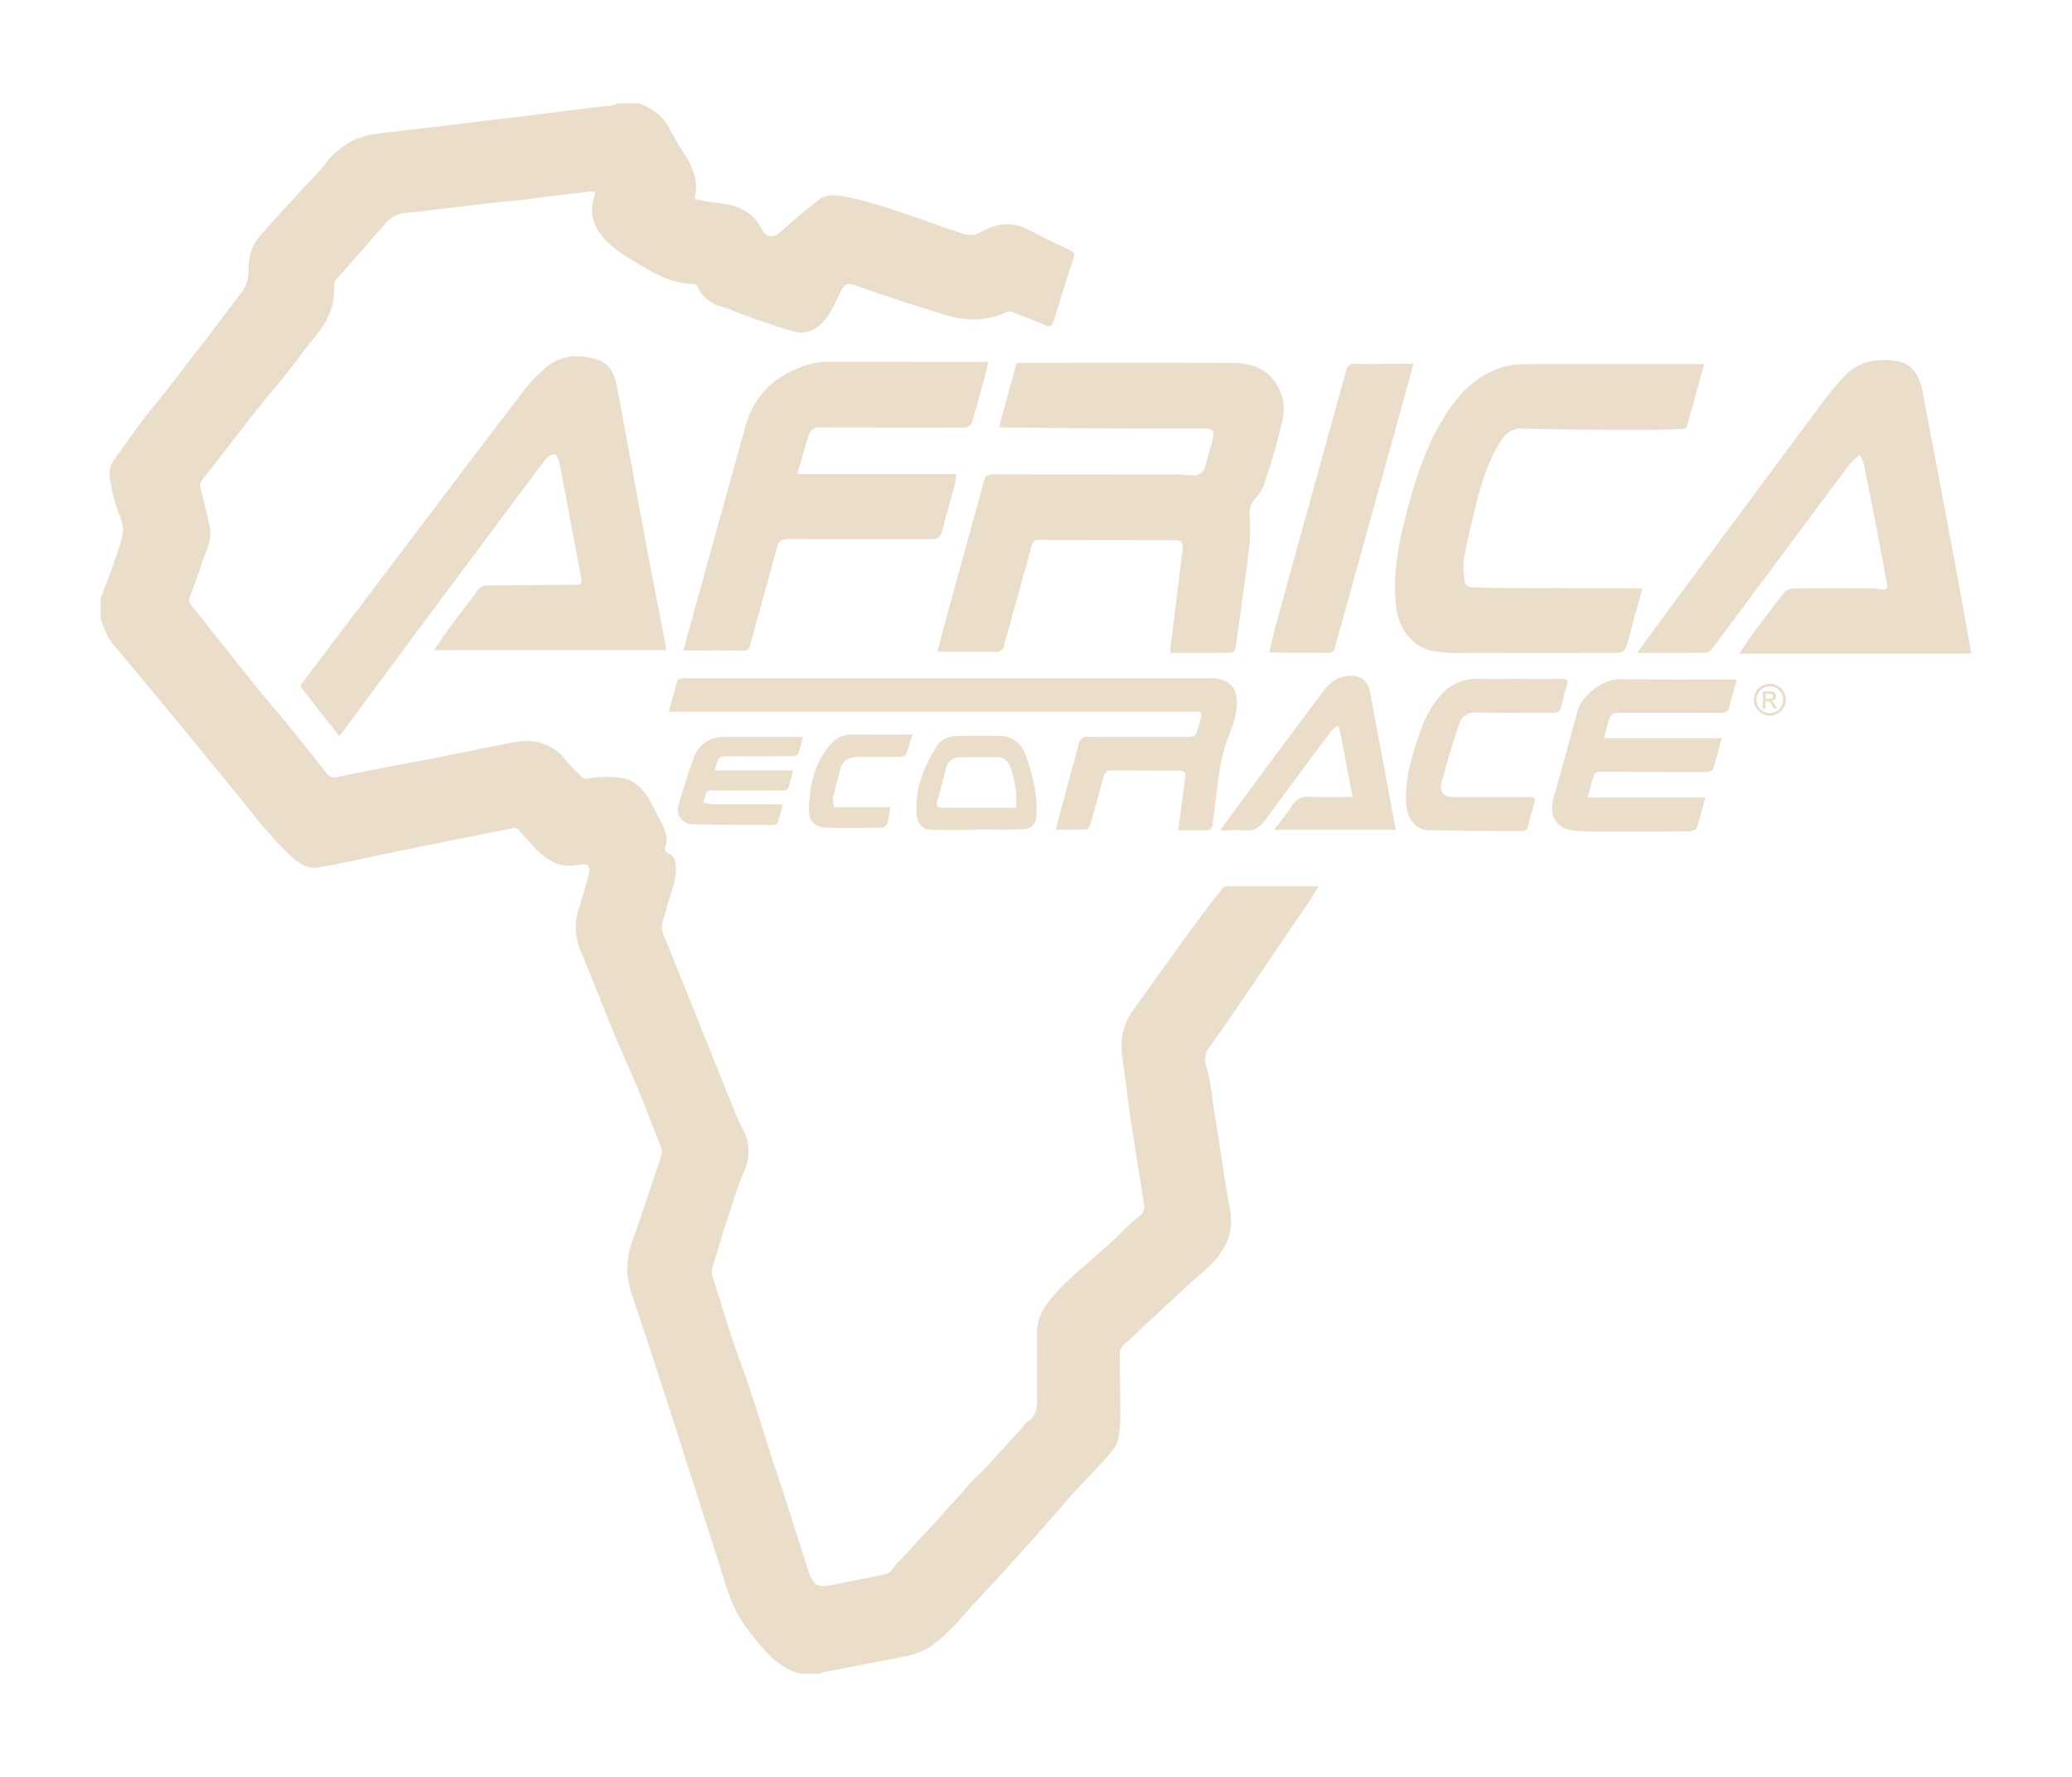
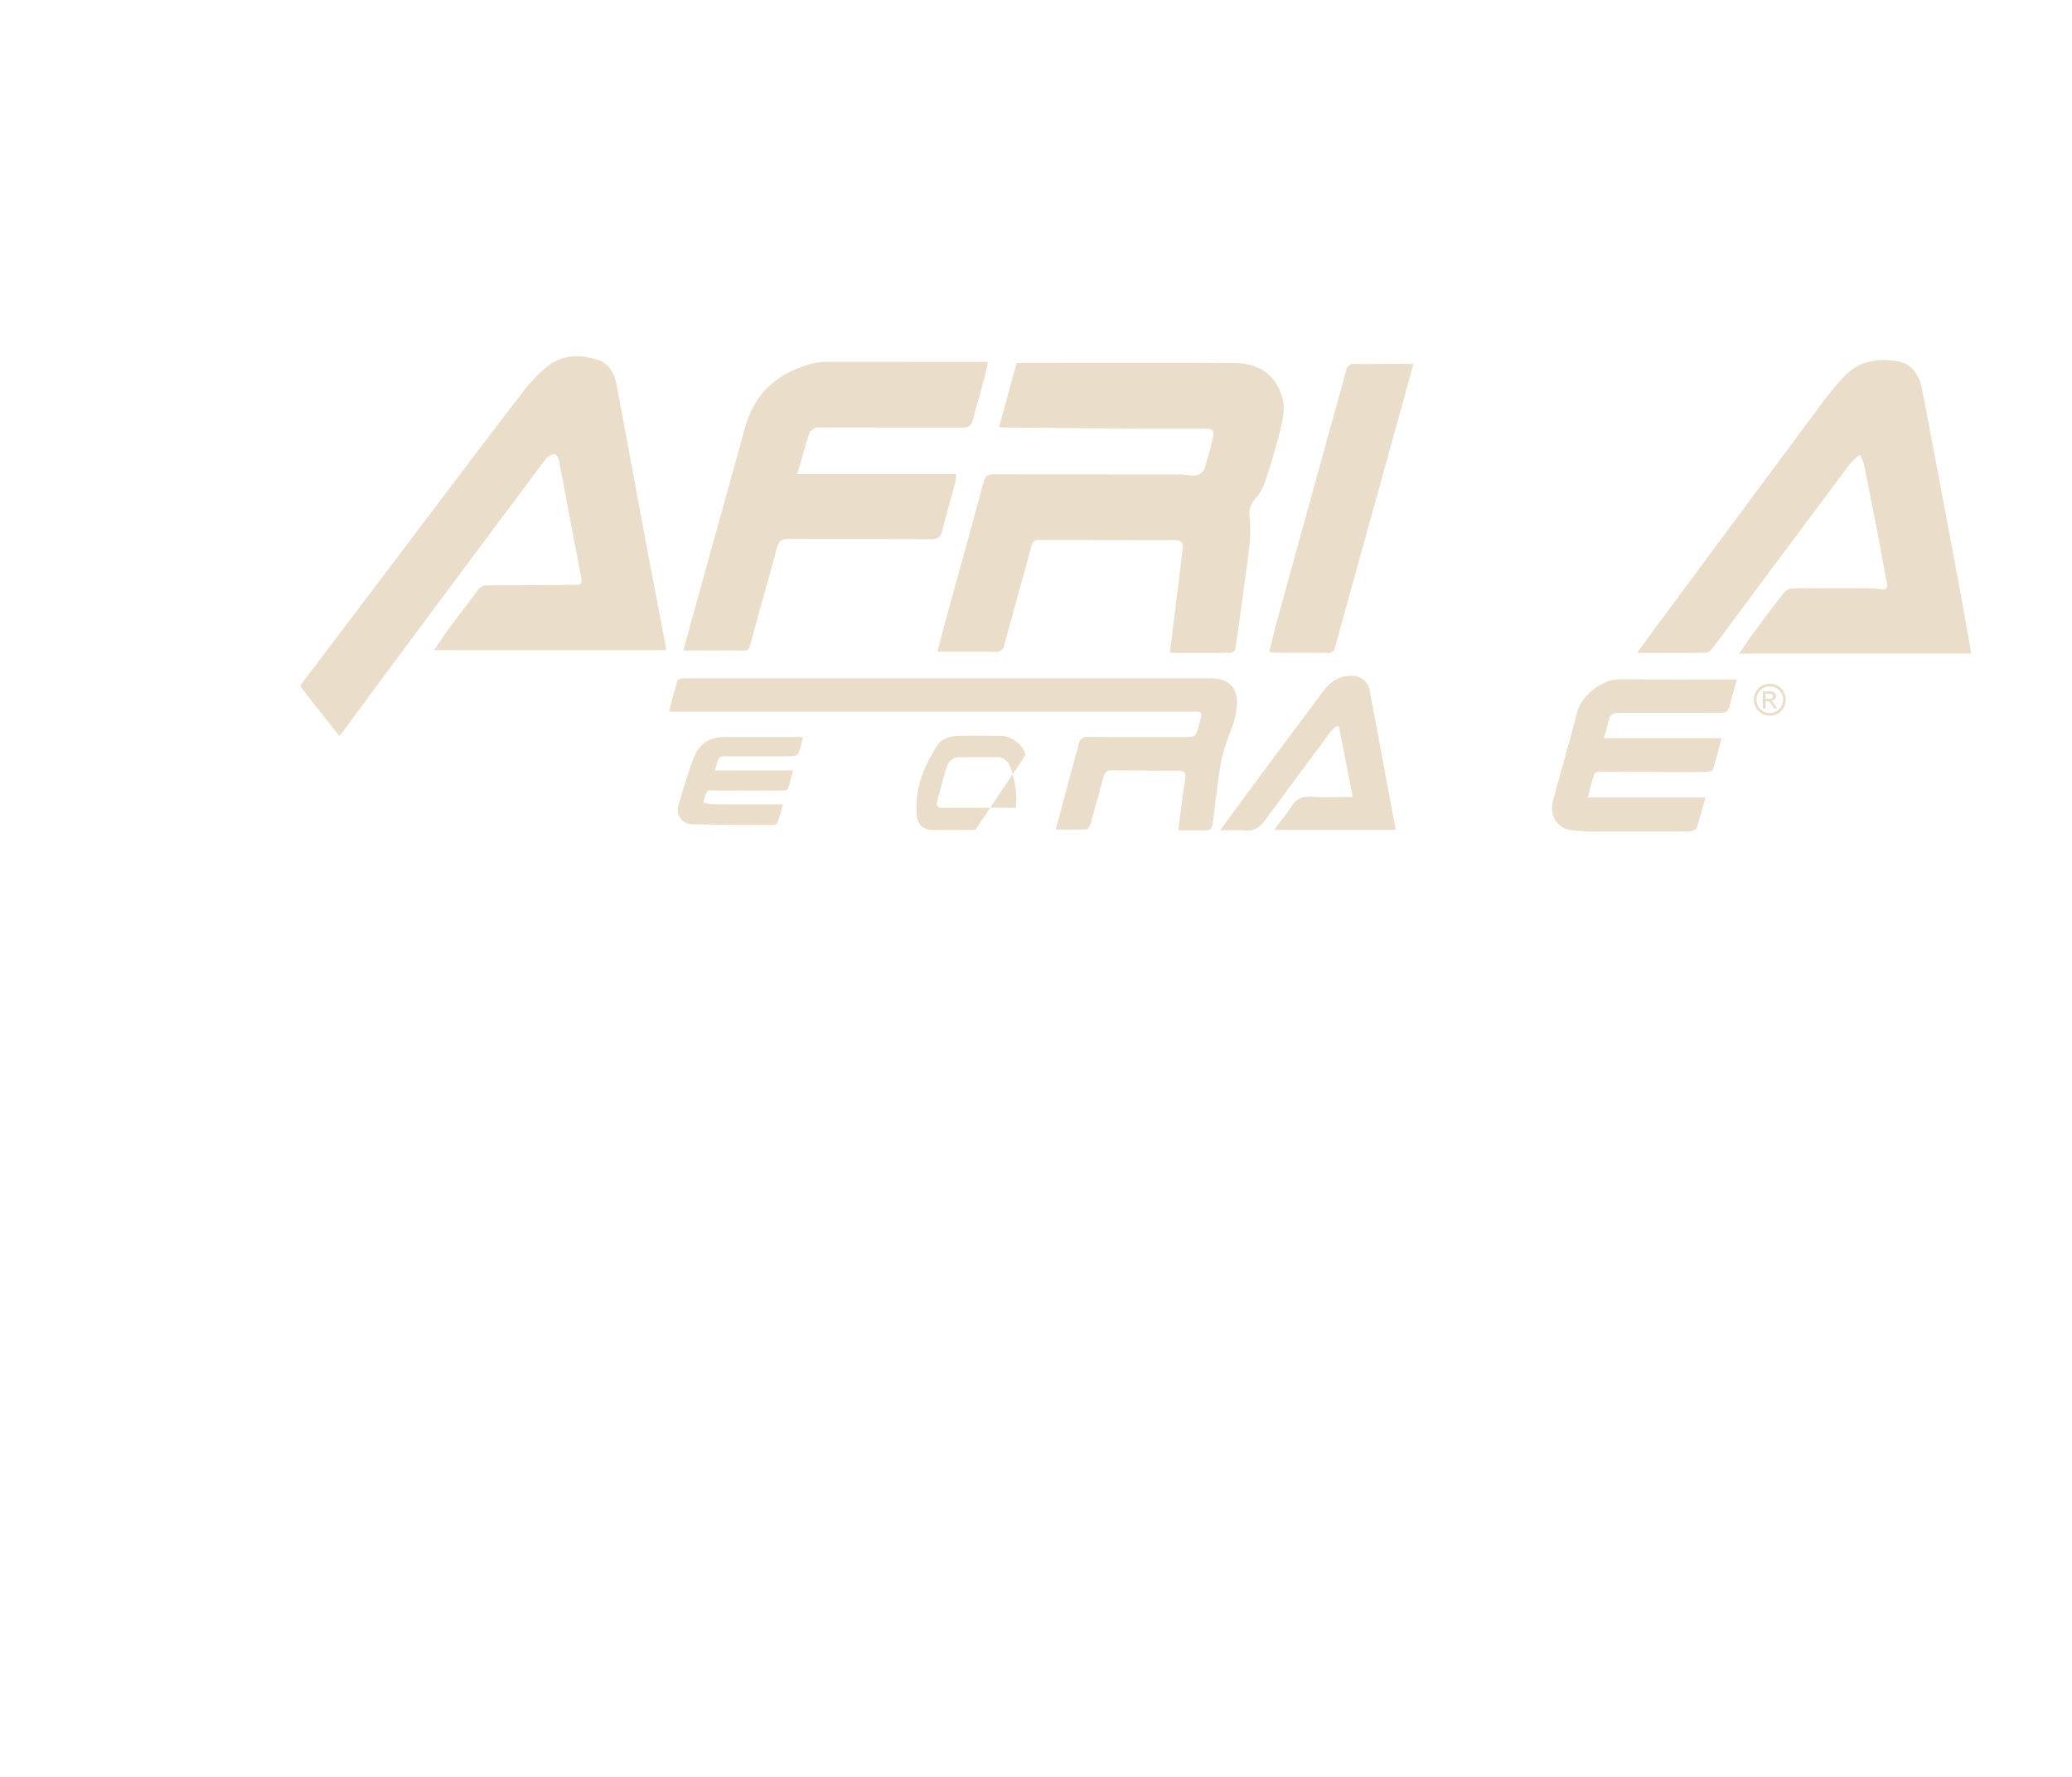
<svg xmlns="http://www.w3.org/2000/svg" width="618" height="530" viewBox="0 0 618 530">
  <defs>
    <clipPath id="clip-path">
      <rect id="Rectangle_2" data-name="Rectangle 2" width="557.971" height="468.377" fill="#eaddca" />
    </clipPath>
    <clipPath id="clip-BADJP3-african">
      <rect width="618" height="530" />
    </clipPath>
  </defs>
  <g id="BADJP3-african" clip-path="url(#clip-BADJP3-african)">
    <g id="Group_5" data-name="Group 5" transform="translate(30.015 30.809)">
      <g id="Group_4" data-name="Group 4" transform="translate(0 0.003)" clip-path="url(#clip-path)">
        <path id="Path_17" data-name="Path 17" d="M1440.508,460.179c1.763-6.4,3.495-12.7,5.27-19.162h1.79c20.973,0,41.947-.071,62.924.042,7,.039,12.089,2.972,14.342,9.7,1.252,3.735.27,7.441-.639,11.036-1.252,4.976-2.751,9.895-4.364,14.766a12.941,12.941,0,0,1-2.79,4.855c-1.8,1.856-1.95,3.785-1.751,6.153a43,43,0,0,1-.118,8.124c-.526,5.007-1.3,9.986-1.976,14.973-.712,5.222-1.41,10.446-2.2,15.657a1.755,1.755,0,0,1-1.228,1.15c-5.54.081-11.083.055-16.625.055-.523,0-1.053-.045-1.678-.075.512-4.075,1.021-8.052,1.509-12.033q.836-6.8,1.669-13.589c.2-1.649.351-3.3.613-4.942.351-2.156-.281-2.983-2.419-2.985-13.466-.013-26.935-.008-40.4-.069-1.378-.008-1.877.452-2.233,1.774-2.662,9.855-5.453,19.678-8.123,29.531a2.35,2.35,0,0,1-2.727,2.063c-5.654-.085-11.31-.033-17.219-.033.951-3.606,1.831-7.061,2.775-10.5,3.672-13.373,7.394-26.737,11.021-40.123.451-1.672,1.2-2.309,2.953-2.3,18.413.048,36.827.026,55.241.048,1.414.005,2.824.319,4.232.314a3.481,3.481,0,0,0,3.667-2.742c.749-2.733,1.564-5.449,2.24-8.195.6-2.434.037-3.053-2.491-3.057-8.165-.006-16.327.022-24.491-.029-11.786-.067-23.573-.192-35.361-.3-.406,0-.812-.06-1.409-.109" transform="translate(-1172.56 -363.606)" fill="#eaddca" fill-rule="evenodd" />
        <path id="Path_18" data-name="Path 18" d="M449.174,517.559h-69.1c1.555-2.286,2.833-4.292,4.245-6.2,2.857-3.868,5.8-7.674,8.675-11.53a3.208,3.208,0,0,1,2.749-1.57c8.165-.024,16.326-.114,24.489-.179.656-.006,1.311-.008,1.964,0,1.451.024,2.108-.28,1.754-2.089-2.261-11.541-4.359-23.112-6.578-34.66-.16-.835-.9-2.238-1.3-2.214a3.957,3.957,0,0,0-2.653,1.348q-22.1,29.506-44.064,59.1-8.4,11.284-16.736,22.613c-.207.286-.473.529-.866.963-2.057-2.6-4.071-5.125-6.07-7.665-1.652-2.1-3.261-4.242-4.942-6.316a1.233,1.233,0,0,1-.021-1.838q16.691-21.988,33.327-44.02c10.682-14.1,21.325-28.236,32.113-42.256a43.9,43.9,0,0,1,7.828-8.233c4.5-3.444,9.836-3.55,15.093-1.753,3.4,1.158,4.8,4.15,5.415,7.4,2.938,15.568,5.763,31.155,8.676,46.726,1.958,10.458,4,20.895,6,31.346a6.183,6.183,0,0,1,.007,1.024" transform="translate(-280.594 -354.464)" fill="#eaddca" fill-rule="evenodd" />
        <path id="Path_19" data-name="Path 19" d="M2611.325,523.641c2.492-3.416,4.7-6.482,6.944-9.515q23.374-31.533,46.785-63.044a100.916,100.916,0,0,1,8.2-10.079c4.212-4.346,9.709-5.323,15.475-4.406,4.992.794,6.884,4.608,7.731,9.053q5.029,26.382,9.962,52.78c1.575,8.42,3.064,16.855,4.615,25.4h-69.244c1.448-2.107,2.605-3.917,3.882-5.638,3.112-4.2,6.233-8.386,9.464-12.49a3.687,3.687,0,0,1,2.491-1.282c8.043-.095,16.089-.067,24.132-.04.877,0,1.746.258,2.625.329,1.217.1,1.753-.36,1.494-1.692-1.026-5.279-1.959-10.576-2.975-15.855q-1.914-9.918-3.927-19.819a17.137,17.137,0,0,0-1.195-2.81,22.138,22.138,0,0,0-2.909,2.64q-18.494,24.739-36.915,49.534c-1.454,1.95-2.877,3.93-4.4,5.827a2.7,2.7,0,0,1-1.708,1.057c-6.662.073-13.321.045-20.527.045" transform="translate(-2153.063 -359.72)" fill="#eaddca" fill-rule="evenodd" />
-         <path id="Path_20" data-name="Path 20" d="M2292.134,443.143c-1.128,4.158-2.188,8.074-3.261,11.991-.548,1.99-1.181,3.962-1.652,5.969a1.514,1.514,0,0,1-1.664,1.4c-2.259.038-4.516.219-6.778.227-6.909.025-13.822.034-20.735-.022q-10.086-.08-20.172-.309a6.648,6.648,0,0,0-6.1,3.3c-3.751,5.727-5.854,12.123-7.483,18.687-1.364,5.5-2.721,11.011-3.776,16.572-.4,2.1,0,4.364.135,6.546a2.192,2.192,0,0,0,2.352,2.189c2.911.11,5.825.25,8.739.262q20.022.065,40.039.063h1.948c-1.195,4.418-2.33,8.626-3.472,12.829-.338,1.253-.666,2.509-1.051,3.749-.7,2.233-1.362,2.7-3.747,2.7-14.659,0-29.316.031-43.976-.02a55.2,55.2,0,0,1-10.295-.532c-6.072-1.19-10.187-6.81-10.906-13.17-1.253-10.993,1.249-21.444,4.128-31.857,2.536-9.157,5.806-18.037,11.017-26.049,4.071-6.26,9.191-11.379,16.6-13.565a20.365,20.365,0,0,1,5.582-.914c17.695-.068,35.394-.043,53.089-.045Z" transform="translate(-1813.878 -365.374)" fill="#eaddca" fill-rule="evenodd" />
        <path id="Path_21" data-name="Path 21" d="M990.477,525.4c.95-3.5,1.815-6.741,2.711-9.973q7.852-28.323,15.718-56.644c2.9-10.463,10.051-16.437,20.289-19.046a21.076,21.076,0,0,1,5.138-.434c11.143-.026,22.285.007,33.429.014,4.392,0,8.785,0,13.613,0-.533,2.244-.9,4-1.368,5.724-1.048,3.875-2.178,7.728-3.209,11.606a2.668,2.668,0,0,1-3.017,2.278c-14.18-.063-28.362-.015-42.545-.068a3.246,3.246,0,0,0-3.436,2.463c-1.165,3.7-2.191,7.451-3.353,11.442h47.384a15.3,15.3,0,0,1-.222,2.4c-1.292,4.846-2.72,9.663-3.922,14.531-.479,1.946-1.435,2.5-3.366,2.5-14.182-.071-28.365-.012-42.548-.069-1.908-.008-2.856.584-3.375,2.524-2.609,9.749-5.389,19.45-8.031,29.193-.323,1.189-.732,1.61-2,1.594-5.834-.071-11.668-.029-17.894-.029" transform="translate(-816.658 -362.198)" fill="#eaddca" fill-rule="evenodd" />
        <path id="Path_22" data-name="Path 22" d="M2029.254,442.681c-1.53,5.551-2.975,10.837-4.439,16.12q-9.466,34.127-18.911,68.255c-.313,1.128-.734,1.771-2.01,1.76-5.423-.045-10.846-.033-16.27-.059a9.625,9.625,0,0,1-1.354-.259c.836-3.337,1.58-6.6,2.469-9.817q9.992-36.27,20.032-72.53c.144-.513.283-1.024.415-1.539a2.334,2.334,0,0,1,2.672-1.976c5.181.065,10.364-.031,15.549-.056.526,0,1.052.056,1.847.1" transform="translate(-1637.699 -364.913)" fill="#eaddca" fill-rule="evenodd" />
        <path id="Path_23" data-name="Path 23" d="M1018.323,1076.951a41.616,41.616,0,0,1-1.371,4.941c-.183.451-1.233.772-1.89.781-4.525.066-9.053.042-13.579.042-1.549,0-3.1-.023-4.646.006-3.762.064-3.469-.609-4.786,4.206h23.2a2.729,2.729,0,0,1-.008.669c-2.027,6.256,0,5.222-6.935,5.3-5.122.059-10.244-.04-15.367.017-3.613.04-3.119-.806-4.357,3.614a15.415,15.415,0,0,0,2.68.489c6.254.042,12.506.025,18.76.025h2.327c-.579,2.038-1.017,3.846-1.652,5.581-.125.351-1,.6-1.526.6-7.976-.044-15.951-.061-23.923-.256a4.28,4.28,0,0,1-4.064-5.634c1.4-4.813,2.838-9.633,4.625-14.311,1.536-4.022,4.736-6.079,9.138-6.074q10.633.007,21.265,0Z" transform="translate(-808.838 -887.956)" fill="#eaddca" fill-rule="evenodd" />
-         <path id="Path_24" data-name="Path 24" d="M1404.174,1102.962c-4.11,0-8.222.019-12.332,0-3.422-.019-4.922-1.546-5.142-4.987-.472-7.371,2.057-13.833,5.912-19.909,1.489-2.352,3.845-3.095,6.41-3.157,4.052-.1,8.1-.057,12.158-.016a8.124,8.124,0,0,1,8.012,5.654c2.067,5.7,3.483,11.537,3.244,17.682-.1,2.731-1.217,4.377-3.978,4.5-4.754.216-9.523.061-14.284.061Zm12.127-6.637a28.129,28.129,0,0,0-1.751-12.3,3.977,3.977,0,0,0-4.1-2.78q-5.362-.017-10.727.006a3.983,3.983,0,0,0-4.069,2.848c-1.024,3.447-1.945,6.933-2.858,10.412-.341,1.3.252,1.836,1.6,1.82,4.527-.04,9.058-.011,13.586-.011Z" transform="translate(-1143.301 -886.223)" fill="#eaddca" fill-rule="evenodd" />
-         <path id="Path_25" data-name="Path 25" d="M1211.3,1094.439h16.654a39.591,39.591,0,0,1-.826,4.818,2.2,2.2,0,0,1-1.6,1.267c-5.6.089-11.2.2-16.784-.008-3.473-.125-5.162-2.239-5.034-5.8.252-7,1.731-13.609,6.508-19.069a7.972,7.972,0,0,1,6.4-2.887c5.89.063,11.777.022,17.974.022-.65,2.086-1.143,4.058-1.919,5.911-.189.453-1.3.723-1.985.732-4.107.066-8.215.059-12.322.013-2.459-.026-4.367.9-5.118,3.277-.955,3.021-1.689,6.114-2.389,9.208a7.587,7.587,0,0,0,.44,2.516" transform="translate(-992.468 -884.502)" fill="#eaddca" fill-rule="evenodd" />
+         <path id="Path_24" data-name="Path 24" d="M1404.174,1102.962c-4.11,0-8.222.019-12.332,0-3.422-.019-4.922-1.546-5.142-4.987-.472-7.371,2.057-13.833,5.912-19.909,1.489-2.352,3.845-3.095,6.41-3.157,4.052-.1,8.1-.057,12.158-.016a8.124,8.124,0,0,1,8.012,5.654Zm12.127-6.637a28.129,28.129,0,0,0-1.751-12.3,3.977,3.977,0,0,0-4.1-2.78q-5.362-.017-10.727.006a3.983,3.983,0,0,0-4.069,2.848c-1.024,3.447-1.945,6.933-2.858,10.412-.341,1.3.252,1.836,1.6,1.82,4.527-.04,9.058-.011,13.586-.011Z" transform="translate(-1143.301 -886.223)" fill="#eaddca" fill-rule="evenodd" />
        <path id="Path_26" data-name="Path 26" d="M1117.815,1022.386c.707-5.3,1.356-10.412,2.092-15.515.228-1.568-.366-2.262-1.872-2.27q-10.186-.06-20.379-.084c-1.3,0-1.813.869-2.126,2.014-1.282,4.731-2.583,9.457-3.941,14.171-.156.544-.682,1.383-1.065,1.4-3,.12-6.007.064-9.235.064,1.664-6.22,3.24-12.134,4.828-18.045.657-2.45,1.4-4.881,1.99-7.35a2.506,2.506,0,0,1,2.849-2.234c9.773.069,19.55.037,29.325.035,2.439,0,2.884-.349,3.468-2.627.266-1.031.548-2.055.84-3.076.351-1.231.121-2-1.377-1.888-.474.039-.951.008-1.43.008q-76.713,0-153.419,0h-2.43c.84-3.148,1.613-6.146,2.474-9.117.1-.345.664-.635,1.07-.781a3.838,3.838,0,0,1,1.243-.042q78.585,0,157.172,0c5.071,0,7.934,3.166,7.4,8.24a25.8,25.8,0,0,1-.863,4.709c-.7,2.312-1.7,4.53-2.42,6.835a47.5,47.5,0,0,0-1.728,6.83c-.76,4.982-1.3,9.991-1.933,14.992-.074.586-.207,1.164-.258,1.748-.116,1.335-.71,2.035-2.16,2-2.668-.059-5.34-.017-8.12-.017" transform="translate(-796.421 -805.558)" fill="#eaddca" fill-rule="evenodd" />
        <path id="Path_27" data-name="Path 27" d="M2521.855,978.911c-.772,2.8-1.551,5.4-2.2,8.029-.376,1.525-1.286,1.862-2.72,1.855-9.835-.044-19.666-.024-29.5-.024-2.884,0-3.3.339-4.013,3.132-.355,1.422-.748,2.836-1.176,4.439h35.105c-.891,3.264-1.663,6.34-2.638,9.351-.134.419-1.269.711-1.947.723-3.752.066-7.5.047-11.26.028-6.853-.038-13.7-.112-20.552-.108-.556,0-1.48.354-1.614.755-.724,2.143-1.249,4.352-1.955,6.952h35.1c-.909,3.28-1.633,6.248-2.623,9.125-.182.527-1.447.959-2.22.965q-12.693.1-25.384.03a63.188,63.188,0,0,1-9.95-.393c-4.2-.694-6.4-4.608-5.293-8.738,2.383-8.839,4.952-17.626,7.234-26.487,1.254-4.872,7.555-9.868,12.892-9.8,11.2.153,22.4.071,33.6.087.294,0,.588.038,1.105.077" transform="translate(-2033.848 -806.986)" fill="#eaddca" fill-rule="evenodd" />
        <path id="Path_28" data-name="Path 28" d="M1902.679,1019.08c3.558-4.843,6.838-9.341,10.155-13.816q10.183-13.732,20.414-27.437c2.185-2.918,4.9-4.99,8.834-4.818a5.208,5.208,0,0,1,5.189,4.266c2.067,10.924,4.081,21.857,6.119,32.787.542,2.905,1.1,5.8,1.676,8.869h-36.253c1.826-2.448,3.688-4.665,5.22-7.086,1.413-2.241,3.193-2.909,5.778-2.767,4.024.23,8.074.061,12.422.061-1.4-7.181-2.753-14.1-4.1-21.014-.227-.031-.453-.06-.68-.093a11.74,11.74,0,0,0-1.747,1.563q-9.847,13.215-19.625,26.472c-1.5,2.021-3.247,3.328-6,3.061-2.3-.222-4.634-.045-7.4-.045" transform="translate(-1568.778 -802.247)" fill="#eaddca" fill-rule="evenodd" />
-         <path id="Path_29" data-name="Path 29" d="M2252.1,978.169c4.289,0,8.582.036,12.867-.021,1.521-.02,1.9.521,1.473,1.942-.635,2.089-1.25,4.192-1.71,6.325-.316,1.455-1.066,1.862-2.482,1.852-7.625-.056-15.253.07-22.876-.085a4.74,4.74,0,0,0-4.978,3.215c-2.008,5.86-3.763,11.813-5.372,17.8-.711,2.638.846,4.233,3.561,4.233q11.087,0,22.165-.008c2.247,0,2.429.233,1.854,2.315-.564,2.048-1.265,4.071-1.691,6.144-.245,1.183-.808,1.657-1.894,1.65-9.289-.061-18.582-.028-27.866-.265-3.933-.1-6.569-3.749-6.705-8.482-.227-7.5,1.984-14.5,4.462-21.428a31.16,31.16,0,0,1,5.767-10.153,13.853,13.853,0,0,1,11.271-5.057c4.052.08,8.1.016,12.154.016Z" transform="translate(-1829.119 -806.485)" fill="#eaddca" fill-rule="evenodd" />
        <path id="Path_30" data-name="Path 30" d="M2814.538,986.48a4.878,4.878,0,0,1,2.341.615,4.369,4.369,0,0,1,1.78,1.76,4.784,4.784,0,0,1,.01,4.755,4.431,4.431,0,0,1-1.761,1.764,4.786,4.786,0,0,1-4.739,0,4.455,4.455,0,0,1-1.763-1.764,4.765,4.765,0,0,1,.01-4.755,4.392,4.392,0,0,1,1.782-1.76,4.877,4.877,0,0,1,2.341-.615m0,.789a4.046,4.046,0,0,0-1.952.514,3.7,3.7,0,0,0-1.487,1.469,3.964,3.964,0,0,0-.01,3.963,3.742,3.742,0,0,0,1.474,1.47,3.963,3.963,0,0,0,3.95,0,3.712,3.712,0,0,0,1.47-1.47,3.983,3.983,0,0,0-.01-3.963,3.664,3.664,0,0,0-1.486-1.469,4.055,4.055,0,0,0-1.95-.514m-2.088,6.606v-5.124h1.76a4.3,4.3,0,0,1,1.307.142,1.266,1.266,0,0,1,.644.5,1.316,1.316,0,0,1,.24.75,1.366,1.366,0,0,1-.4.978,1.582,1.582,0,0,1-1.063.466,1.422,1.422,0,0,1,.435.272,5.9,5.9,0,0,1,.757,1.015l.625,1h-1.01l-.454-.808a4.144,4.144,0,0,0-.864-1.192,1.062,1.062,0,0,0-.663-.177h-.486v2.177Zm.826-2.883h1a1.624,1.624,0,0,0,.981-.214.737.737,0,0,0,.135-.976.753.753,0,0,0-.35-.267,2.592,2.592,0,0,0-.83-.089h-.94Z" transform="translate(-2316.688 -813.363)" fill="#eaddca" />
-         <path id="Path_31" data-name="Path 31" d="M208.841,468.38c-7.439-1.826-11.5-7.685-15.925-13.3-4.932-6.259-6.588-13.8-8.945-21.1-8.477-26.248-16.722-52.574-25.523-78.71a23.225,23.225,0,0,1,.233-16.146c2.971-8.374,5.691-16.841,8.561-25.254a3.477,3.477,0,0,0-.112-2.623c-3.345-8.237-6.391-16.611-10.059-24.7-4.99-10.993-9.081-22.355-13.8-33.458a18.193,18.193,0,0,1-.553-13.215c1.077-3.29,1.991-6.635,2.912-9.976.635-2.3-.363-3.4-2.667-2.856-6.066,1.434-10.348-1.526-14.158-5.723-1.357-1.493-2.722-2.986-4.01-4.541a1.652,1.652,0,0,0-1.865-.575c-17.549,3.472-35.088,6.992-52.583,10.738-1.76.377-3.546.62-5.32.922-3.515.6-6.02-1.269-8.4-3.491-6.714-6.261-12.14-13.655-17.93-20.731q-8.017-9.795-16.068-19.558-9.482-11.473-19.015-22.9C1.829,159.046,1.024,156.421,0,153.9v-6.3c2.222-5.8,4.46-11.6,6.26-17.561a9.9,9.9,0,0,0-.565-6.978,46.987,46.987,0,0,1-2.856-10.9A7.258,7.258,0,0,1,3.76,106.7c4.174-5.769,8.163-11.7,12.723-17.146,4.006-4.779,7.632-9.835,11.479-14.723C32.6,68.941,37.048,62.9,41.613,56.95a9.947,9.947,0,0,0,2.465-6.458c0-3.654.593-7.527,3.072-10.437,4.446-5.218,9.16-10.2,13.774-15.275a88.8,88.8,0,0,0,6.022-6.594A21.955,21.955,0,0,1,82.485,9.067c8.9-1.11,17.822-2.106,26.731-3.181,12.88-1.557,25.762-3.105,38.632-4.751C150.035.855,152.313.965,154.4,0h6.222c3.514,1.513,6.755,3.285,8.681,6.933,1.728,3.275,3.728,6.406,5.658,9.568a19.18,19.18,0,0,1,2.542,6.7,13.531,13.531,0,0,1-.4,5.361,70.159,70.159,0,0,0,8.27,1.321c5.115.728,9.373,2.706,11.823,7.666,1.016,2.06,3.031,3.129,5.577.833,3.652-3.294,7.42-6.475,11.3-9.483,2.822-2.184,6.152-1.466,9.3-.78,11.542,2.509,22.447,7.1,33.651,10.706a6.542,6.542,0,0,0,5.7-.5c4.777-2.753,9.577-3.112,14.581-.34,3.883,2.151,7.949,3.971,11.958,5.881,1.06.5,1.338.969.924,2.224-2.067,6.276-4,12.6-5.937,18.916-.429,1.41-.982,1.86-2.479,1.2-3.144-1.388-6.38-2.564-9.569-3.846a2.755,2.755,0,0,0-2.262-.009c-6.3,2.947-12.639,2.542-19.089.453-8.595-2.78-17.253-5.351-25.723-8.518-2.259-.846-3.254-.43-4.351,1.774-1.76,3.539-3.13,7.31-6.224,10.017a8,8,0,0,1-7.846,1.975c-4.835-1.343-9.553-3.034-14.278-4.729-2.647-.948-5.224-2.106-7.916-2.9a10.413,10.413,0,0,1-6.386-5.48c-.283-.529-.471-1.013-1.225-1.028-7.16-.145-12.972-3.747-18.781-7.438a36.282,36.282,0,0,1-7.737-5.89c-3.283-3.606-4.789-7.7-3.155-12.514.5-1.481.374-1.956-1.228-1.757-3.653.453-7.316.824-10.97,1.271-3.821.466-7.623,1.138-11.456,1.442-6.569.52-13.085,1.5-19.635,2.183-4.109.43-8.2,1.1-12.315,1.407a9.239,9.239,0,0,0-6.79,3.3c-4.779,5.579-9.659,11.069-14.5,16.593a2.039,2.039,0,0,0-.72,1.535c.417,6.028-1.848,11-5.627,15.538-3.9,4.686-7.334,9.775-11.294,14.407-7.837,9.175-14.894,18.966-22.425,28.38a2.417,2.417,0,0,0-.452,2.466q1.538,5.855,2.76,11.788c.725,3.539-1.04,6.631-2.086,9.815-1.2,3.641-2.59,7.214-3.9,10.816a2.18,2.18,0,0,0,.369,2.348c3.09,3.816,6.1,7.7,9.172,11.534,4.644,5.81,9.2,11.7,14.006,17.373q4.938,5.835,9.726,11.788c2.514,3.118,4.983,6.276,7.451,9.43a2.849,2.849,0,0,0,3.289,1.186c9.033-1.879,18.116-3.521,27.172-5.29,7.505-1.469,15-3,22.5-4.5,4.054-.813,8.056-1.6,12.156.056a13.65,13.65,0,0,1,5.913,4.257c1.488,1.924,3.307,3.5,4.915,5.289a1.976,1.976,0,0,0,2.033.649,35.814,35.814,0,0,1,9.688-.212c4.029.51,6.71,3.081,8.648,6.488,1.377,2.421,2.578,4.944,3.853,7.426,1.065,2.069,1.806,4.158.982,6.551a1.626,1.626,0,0,0,1.062,2.2c1.667.677,1.955,2,2.055,3.752.251,4.337-1.7,8.1-2.652,12.121-.328,1.386-.789,2.742-1.221,4.1a5.978,5.978,0,0,0,.24,4.306c6.925,17.085,13.75,34.214,20.659,51.311a65.247,65.247,0,0,0,3.084,6.87c2.348,4.31,1.807,8.916-.1,13.158-1.66,3.7-2.708,7.564-4,11.358-1.862,5.469-3.421,11.038-5.131,16.558a3.832,3.832,0,0,0,.021,2.422c2.656,8.226,5,16.566,8,24.659,4.144,11.182,7.377,22.653,11.172,33.947,3.143,9.36,6.056,18.8,9.07,28.2.178.56.331,1.128.546,1.665,1.515,3.838,2.583,4.471,6.506,3.717,5.248-1.011,10.488-2.069,15.729-3.121a4.1,4.1,0,0,0,2.773-1.813c1.366-1.953,3.251-3.5,4.821-5.323,3.5-4.077,7.451-7.771,10.876-11.914,2.028-2.45,4.381-4.57,6.364-7.073,1.787-2.251,4.131-4.043,6.062-6.227,3.858-4.359,7.963-8.5,11.667-13a.836.836,0,0,1,.134-.144c3.352-2,3.175-5.251,3.115-8.579-.107-5.967.023-11.939-.046-17.906-.046-3.925,1.585-7.122,3.922-10.058,3.735-4.684,8.358-8.4,12.821-12.326,3.243-2.85,6.541-5.674,9.558-8.8a36.282,36.282,0,0,1,4.34-3.851c1.52-1.132,1.462-2.332,1.247-3.724-1.267-8.219-2.63-16.422-3.872-24.64-.73-4.839-1.287-9.7-1.936-14.554-.335-2.5-.771-4.984-.858-7.521a18.412,18.412,0,0,1,3.9-11.52q9.694-13.582,19.525-27.064c2.033-2.791,4.206-5.48,6.348-8.186a2.117,2.117,0,0,1,1.718-1.1c9,.026,17.995.017,27.258.017a96.5,96.5,0,0,1-6.108,9.326c-8.695,12.923-17.384,25.846-26.341,38.583a6.1,6.1,0,0,0-.967,5.969c1.34,4.229,1.537,8.651,2.272,12.98,1.335,7.854,2.473,15.748,3.706,23.62.441,2.824,1.17,5.63,1.328,8.465.349,6.243-2.786,10.94-7.116,14.96-1.7,1.583-3.533,3.026-5.239,4.61-6.484,6.007-12.92,12.066-19.427,18.05a3.886,3.886,0,0,0-1.377,3.232c.1,6.163.078,12.326.179,18.494a39.725,39.725,0,0,1-.5,5.841,8.26,8.26,0,0,1-1.9,4.181c-4.24,5.2-9.166,9.737-13.537,14.812-6.154,7.143-12.466,14.152-18.772,21.16-4.163,4.627-8.523,9.072-12.627,13.752A54.3,54.3,0,0,1,247.933,460c-3.548,2.558-7.726,3.14-11.817,3.963-7,1.411-14.023,2.708-21.033,4.07-.153.03-.273.229-.408.351Z" transform="translate(0 -0.003)" fill="#eaddca" fill-rule="evenodd" />
      </g>
    </g>
  </g>
</svg>